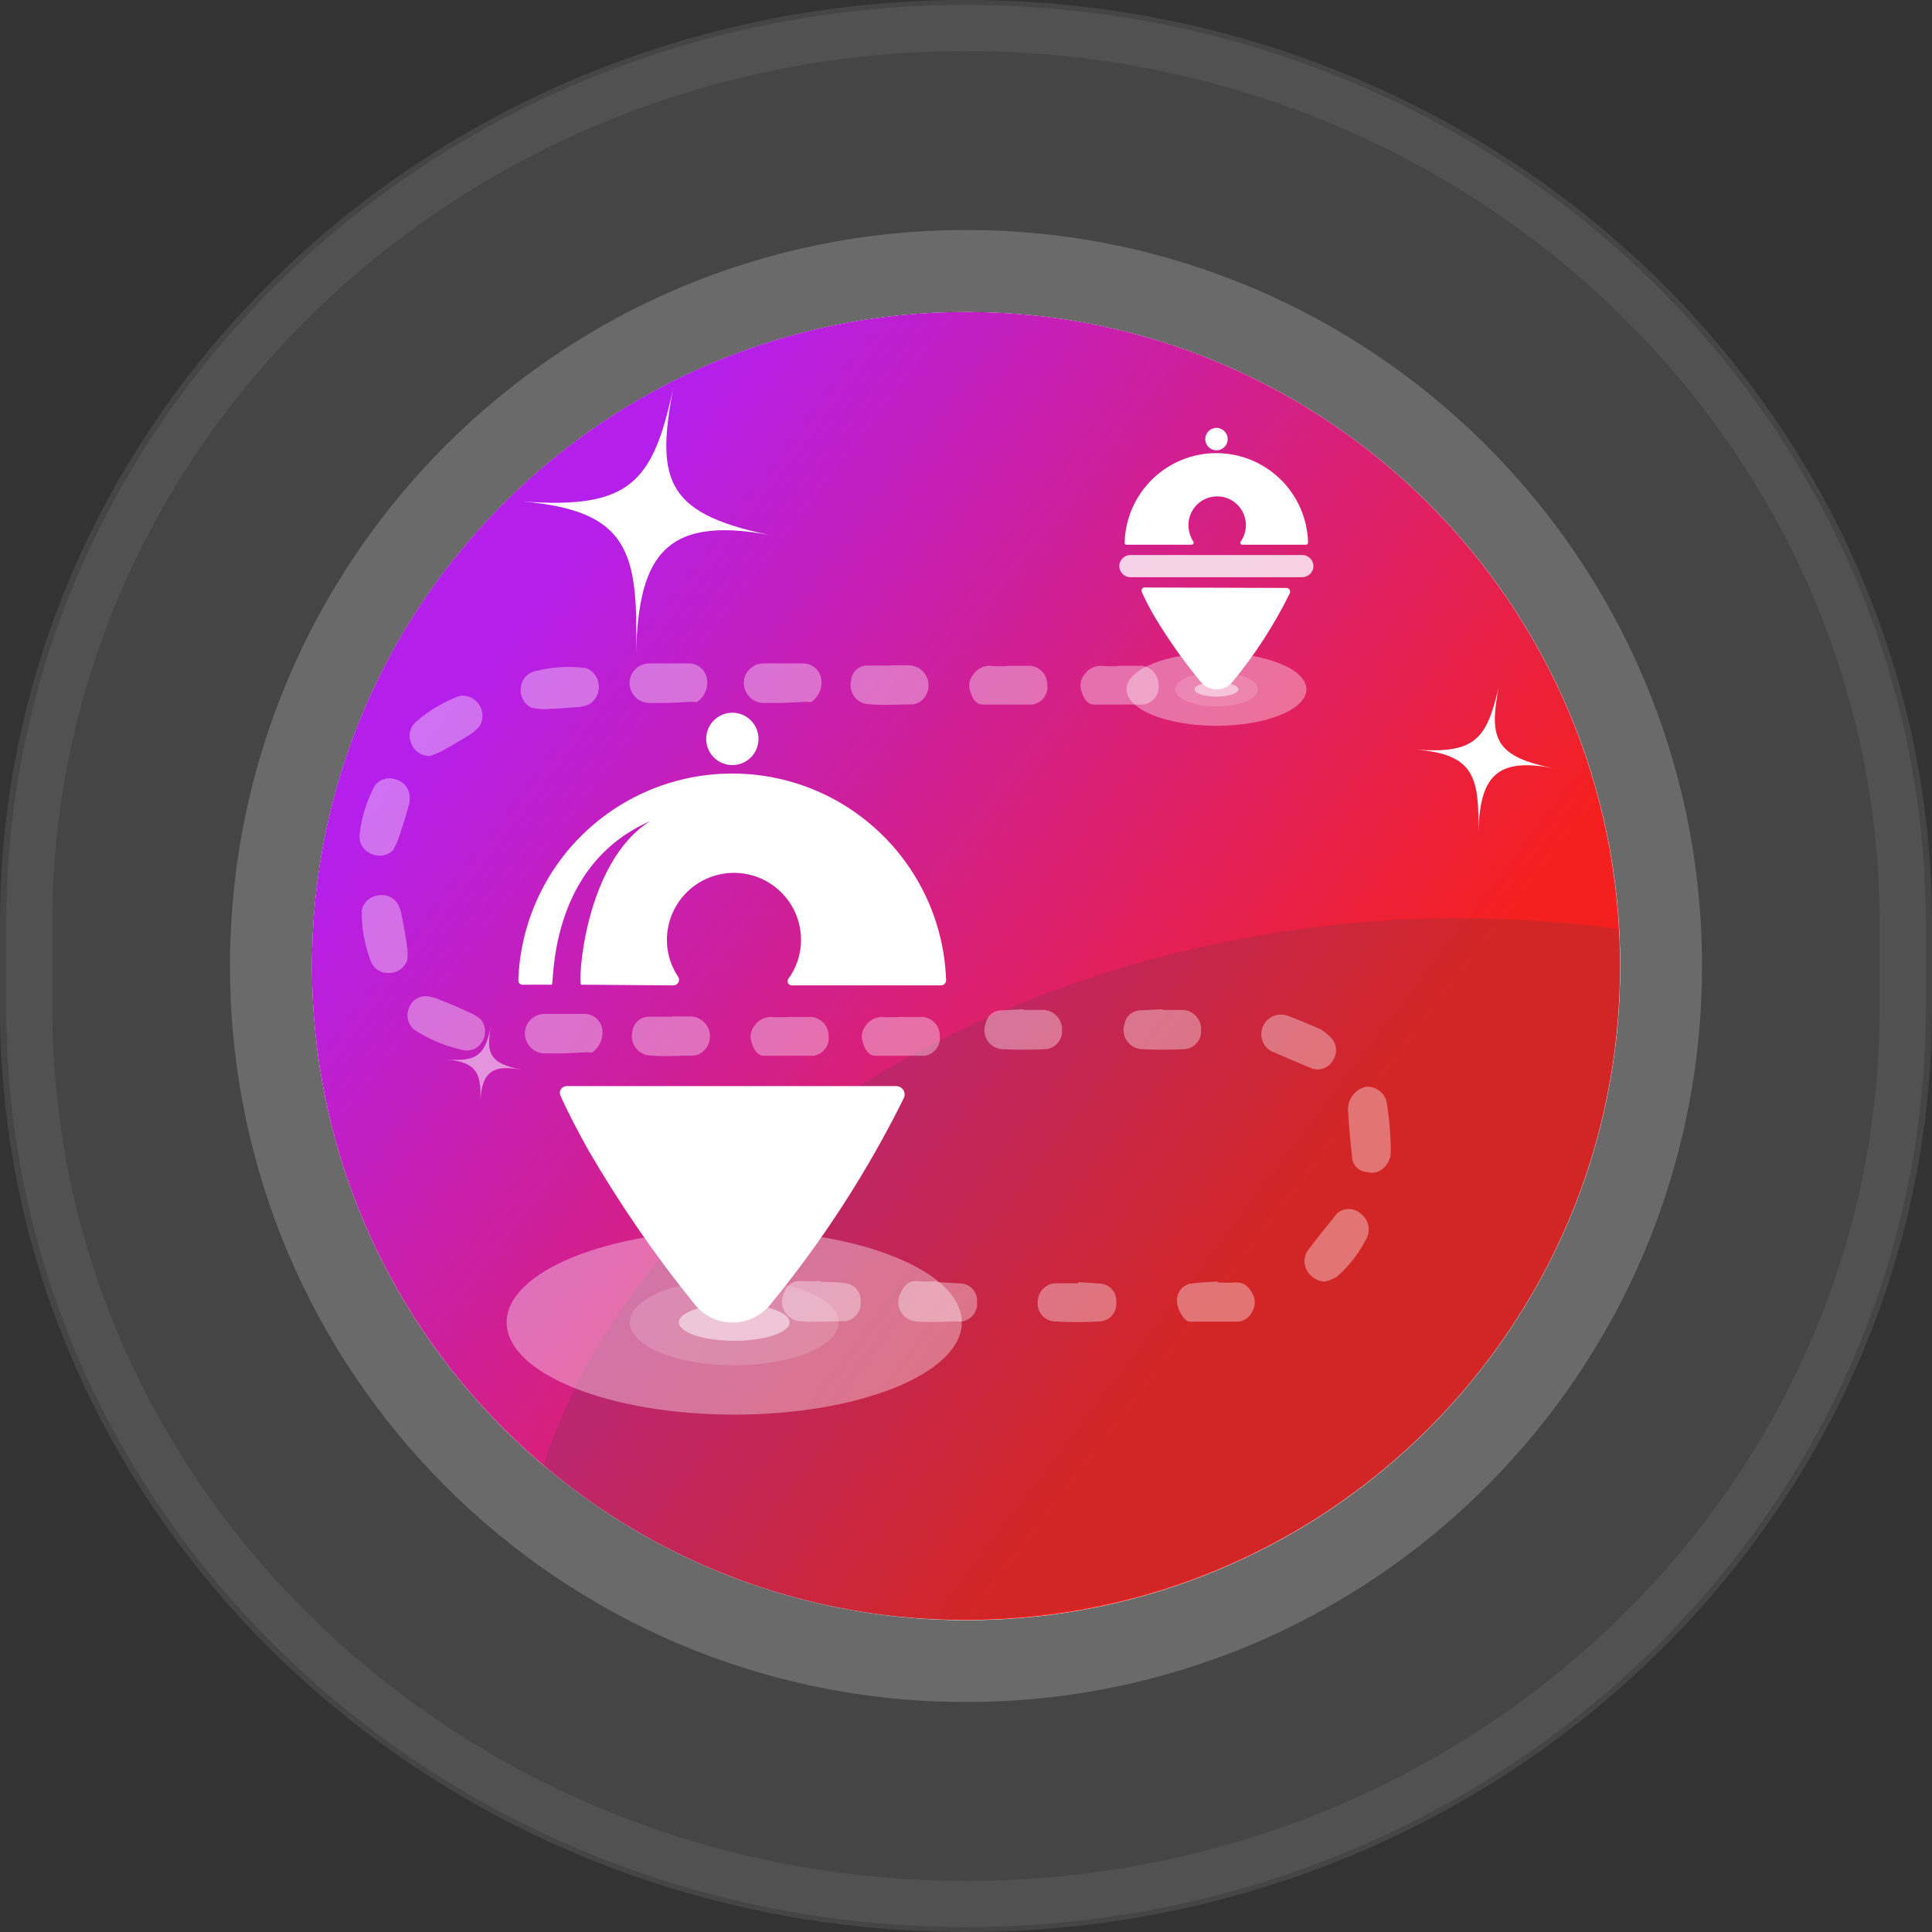
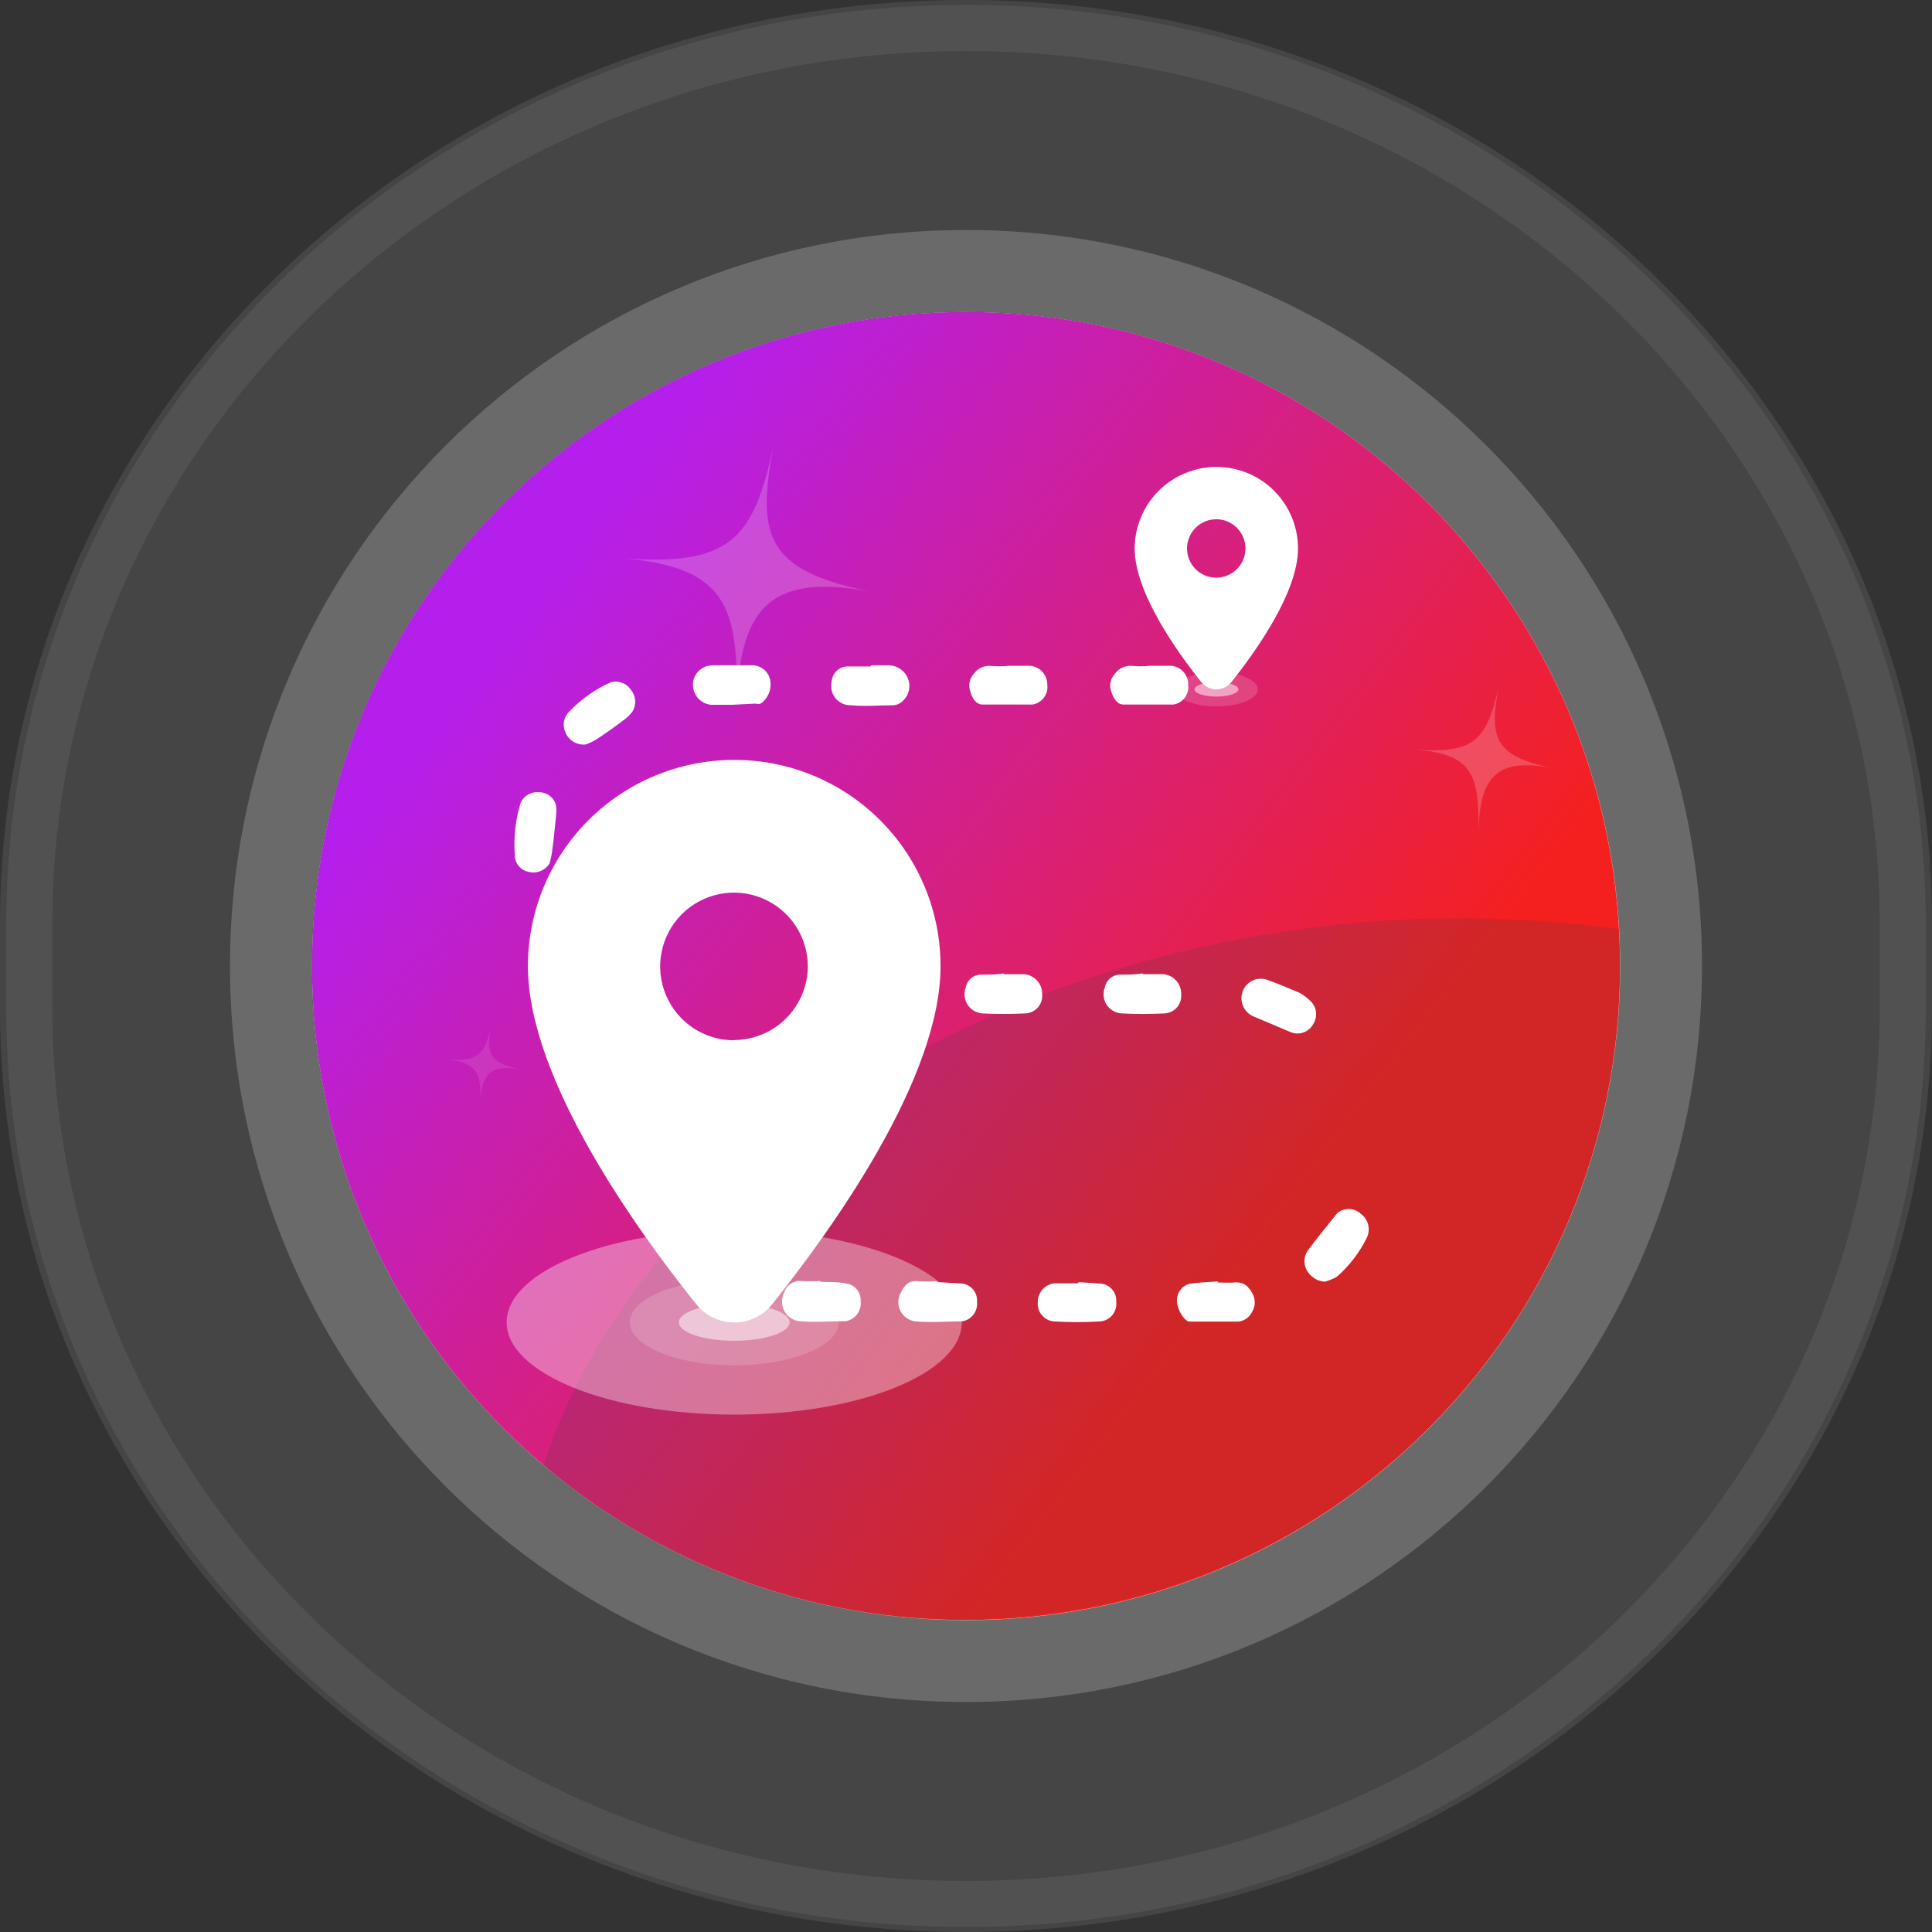
<svg xmlns="http://www.w3.org/2000/svg" width="84" height="84" viewBox="0 0 84 84" fill="none">
  <rect x="0" y="0" width="84" height="84" fill="#333333" stroke="none" />
  <g opacity="0.3">
    <path opacity="0.3" d="M84 40.174C84 17.986 65.196 0 42 0C18.804 0 0 17.986 0 40.174V43.826C0 66.013 18.804 84 42 84C65.196 84 84 66.013 84 43.826V40.174Z" fill="white" />
    <path opacity="0.3" d="M82.727 40.174C82.727 18.659 64.493 1.217 42 1.217C19.507 1.217 1.272 18.659 1.272 40.174V43.826C1.272 65.341 19.507 82.782 42 82.782C64.493 82.782 82.727 65.341 82.727 43.826V40.174Z" stroke="white" stroke-width="2" />
  </g>
  <g clip-path="url(#clip0_1_2385)">
    <path d="M70.445 42.005C70.445 26.299 57.712 13.566 42.005 13.566C26.299 13.566 13.566 26.299 13.566 42.005C13.566 57.712 26.299 70.445 42.005 70.445C57.712 70.445 70.445 57.712 70.445 42.005Z" fill="#D1D1D1" />
    <path d="M42 70.434C57.704 70.434 70.435 57.704 70.435 42C70.435 26.296 57.704 13.566 42 13.566C26.296 13.566 13.566 26.296 13.566 42C13.566 57.704 26.296 70.434 42 70.434Z" fill="url(#paint0_linear_1_2385)" />
    <path opacity="0.19" d="M23.531 64.024C27.158 52.209 40.446 42.376 57.248 40.303C61.612 39.765 66.027 39.796 70.383 40.395C70.814 47.624 68.455 54.743 63.792 60.285C59.129 65.826 52.518 69.368 45.322 70.18C41.462 70.678 37.542 70.389 33.797 69.331C30.052 68.273 26.56 66.468 23.531 64.024V64.024Z" fill="#414141" />
    <path d="M61.576 32.593C64.147 32.776 64.624 32.126 65.152 29.921C64.736 32.136 65 32.918 67.662 33.426C65.02 32.877 64.35 33.792 64.279 36.179C64.309 33.792 64.106 32.796 61.576 32.593Z" fill="white" fill-opacity="0.2" />
    <path opacity="0.52" d="M19.407 46.064C20.799 46.175 21.094 45.82 21.348 44.601C21.124 45.81 21.277 46.236 22.729 46.521C21.287 46.226 20.921 46.724 20.88 48.024C20.941 46.724 20.799 46.185 19.407 46.064Z" fill="white" fill-opacity="0.2" />
    <path d="M27.087 24.273C31.77 24.618 32.755 23.43 33.629 19.387C32.867 23.45 33.345 24.872 38.221 25.797C33.375 24.781 32.126 26.488 32.024 30.876C32.115 26.498 31.75 24.679 27.087 24.273Z" fill="white" fill-opacity="0.2" />
    <path opacity="0.36" d="M31.922 61.505C37.387 61.505 41.817 59.708 41.817 57.492C41.817 55.276 37.387 53.479 31.922 53.479C26.458 53.479 22.028 55.276 22.028 57.492C22.028 59.708 26.458 61.505 31.922 61.505Z" fill="white" />
    <path opacity="0.51" d="M31.923 58.295C33.252 58.295 34.33 57.936 34.33 57.492C34.33 57.049 33.252 56.69 31.923 56.69C30.593 56.69 29.515 57.049 29.515 57.492C29.515 57.936 30.593 58.295 31.923 58.295Z" fill="white" />
    <path opacity="0.16" d="M31.923 59.361C34.431 59.361 36.464 58.524 36.464 57.492C36.464 56.46 34.431 55.623 31.923 55.623C29.415 55.623 27.382 56.46 27.382 57.492C27.382 58.524 29.415 59.361 31.923 59.361Z" fill="white" />
    <path d="M31.923 33.039C29.544 33.039 27.262 33.984 25.58 35.667C23.898 37.349 22.953 39.63 22.953 42.01C22.953 46.896 27.666 53.458 30.267 56.699C30.465 56.949 30.716 57.15 31.003 57.289C31.29 57.428 31.604 57.499 31.923 57.499C32.241 57.499 32.556 57.428 32.842 57.289C33.129 57.15 33.381 56.949 33.579 56.699C36.169 53.458 40.893 46.896 40.893 42.01C40.894 40.832 40.663 39.666 40.214 38.578C39.764 37.489 39.104 36.5 38.272 35.667C37.44 34.834 36.452 34.173 35.364 33.722C34.276 33.271 33.11 33.039 31.933 33.039H31.923ZM31.923 45.23C31.287 45.232 30.666 45.045 30.137 44.694C29.607 44.342 29.194 43.842 28.95 43.255C28.705 42.669 28.64 42.023 28.763 41.4C28.886 40.776 29.191 40.203 29.639 39.753C30.088 39.303 30.66 38.997 31.282 38.872C31.905 38.747 32.551 38.81 33.139 39.053C33.726 39.296 34.228 39.707 34.581 40.235C34.934 40.763 35.123 41.384 35.123 42.02C35.117 42.867 34.779 43.678 34.18 44.276C33.581 44.876 32.77 45.214 31.923 45.22V45.23Z" fill="white" />
-     <path opacity="0.36" d="M52.89 31.556C55.05 31.556 56.801 30.847 56.801 29.971C56.801 29.096 55.05 28.387 52.89 28.387C50.73 28.387 48.979 29.096 48.979 29.971C48.979 30.847 50.73 31.556 52.89 31.556Z" fill="white" />
    <path opacity="0.51" d="M52.89 30.287C53.417 30.287 53.845 30.146 53.845 29.972C53.845 29.798 53.417 29.657 52.89 29.657C52.363 29.657 51.935 29.798 51.935 29.972C51.935 30.146 52.363 30.287 52.89 30.287Z" fill="white" />
    <path opacity="0.16" d="M52.891 30.713C53.884 30.713 54.689 30.381 54.689 29.972C54.689 29.562 53.884 29.23 52.891 29.23C51.898 29.23 51.093 29.562 51.093 29.972C51.093 30.381 51.898 30.713 52.891 30.713Z" fill="white" />
    <path d="M52.89 20.301C51.949 20.301 51.046 20.674 50.379 21.339C49.713 22.003 49.337 22.905 49.334 23.846C49.334 25.776 51.204 28.377 52.23 29.657C52.309 29.755 52.409 29.833 52.522 29.887C52.635 29.942 52.759 29.97 52.885 29.97C53.011 29.97 53.135 29.942 53.248 29.887C53.361 29.833 53.461 29.755 53.54 29.657C54.556 28.377 56.435 25.776 56.435 23.846C56.435 22.906 56.062 22.004 55.397 21.339C54.732 20.674 53.83 20.301 52.89 20.301ZM52.89 25.116C52.639 25.118 52.392 25.045 52.182 24.907C51.972 24.769 51.807 24.571 51.71 24.339C51.612 24.108 51.585 23.852 51.633 23.605C51.681 23.358 51.801 23.131 51.978 22.952C52.156 22.773 52.382 22.651 52.628 22.602C52.875 22.552 53.131 22.576 53.363 22.672C53.596 22.768 53.795 22.931 53.935 23.14C54.075 23.349 54.15 23.595 54.15 23.846C54.15 24.181 54.017 24.503 53.781 24.741C53.545 24.979 53.225 25.113 52.89 25.116V25.116Z" fill="white" />
    <path d="M57.604 55.725C57.439 55.716 57.279 55.665 57.141 55.576C57.002 55.487 56.888 55.363 56.811 55.217C56.734 55.072 56.702 54.908 56.72 54.744C56.738 54.581 56.806 54.427 56.913 54.303C57.299 53.775 57.715 53.287 58.132 52.759C58.272 52.634 58.452 52.565 58.64 52.565C58.827 52.565 59.008 52.634 59.148 52.759C59.314 52.874 59.433 53.045 59.483 53.241C59.533 53.437 59.512 53.644 59.422 53.825C59.104 54.468 58.662 55.041 58.122 55.512C57.958 55.602 57.784 55.674 57.604 55.725Z" fill="white" />
    <path d="M53.977 43.422C53.973 43.289 54.001 43.156 54.058 43.035C54.116 42.914 54.201 42.809 54.307 42.727C54.413 42.646 54.537 42.591 54.669 42.567C54.801 42.543 54.936 42.551 55.064 42.589C55.552 42.762 56.029 42.965 56.507 43.168C56.667 43.256 56.814 43.365 56.944 43.493C57.087 43.616 57.182 43.785 57.212 43.971C57.242 44.158 57.204 44.348 57.106 44.509C57.014 44.687 56.858 44.824 56.669 44.89C56.48 44.956 56.273 44.947 56.09 44.865L54.556 44.215C54.39 44.158 54.245 44.052 54.141 43.91C54.038 43.768 53.98 43.598 53.977 43.422Z" fill="white" />
-     <path d="M59.544 50.015C59.371 50.036 59.197 49.99 59.057 49.886C58.917 49.782 58.822 49.628 58.792 49.456C58.62 48.857 58.467 48.258 58.325 47.648C58.291 47.431 58.328 47.209 58.43 47.015C58.533 46.821 58.696 46.665 58.894 46.571C59.097 46.507 59.318 46.526 59.508 46.622C59.698 46.719 59.842 46.887 59.91 47.09C60.122 47.727 60.288 48.379 60.408 49.04C60.429 49.163 60.423 49.29 60.389 49.41C60.355 49.531 60.294 49.642 60.211 49.736C60.128 49.829 60.025 49.903 59.909 49.952C59.794 50 59.669 50.022 59.544 50.015V50.015Z" fill="white" />
    <path d="M25.462 32.369C25.28 32.388 25.097 32.348 24.939 32.255C24.782 32.161 24.659 32.02 24.588 31.851C24.516 31.701 24.492 31.532 24.521 31.368C24.551 31.204 24.631 31.053 24.751 30.937C25.268 30.397 25.886 29.962 26.569 29.657C26.73 29.617 26.899 29.628 27.054 29.688C27.209 29.747 27.341 29.854 27.433 29.992C27.54 30.122 27.604 30.281 27.616 30.448C27.629 30.616 27.59 30.783 27.504 30.927C27.403 31.068 27.279 31.192 27.138 31.293C26.742 31.597 26.335 31.882 25.919 32.156C25.773 32.241 25.62 32.312 25.462 32.369Z" fill="white" />
    <path d="M23.887 37.551C23.789 37.703 23.643 37.82 23.473 37.882C23.302 37.944 23.116 37.949 22.942 37.896C22.781 37.857 22.638 37.764 22.537 37.633C22.435 37.502 22.381 37.341 22.383 37.175C22.325 36.407 22.411 35.635 22.637 34.899C22.708 34.748 22.825 34.623 22.971 34.541C23.116 34.459 23.284 34.424 23.45 34.442C23.613 34.446 23.77 34.501 23.9 34.599C24.029 34.698 24.124 34.835 24.171 34.991C24.197 35.166 24.197 35.344 24.171 35.519C24.12 36.037 24.07 36.535 23.999 37.053C23.975 37.222 23.938 37.388 23.887 37.551V37.551Z" fill="white" />
    <path d="M43.788 28.947C44.123 28.947 44.458 28.947 44.804 28.947C45.006 28.969 45.192 29.066 45.327 29.218C45.462 29.37 45.536 29.566 45.535 29.77C45.561 29.97 45.508 30.173 45.386 30.334C45.265 30.495 45.085 30.603 44.885 30.633C44.174 30.633 43.453 30.633 42.731 30.633C42.426 30.633 42.274 30.359 42.193 30.074C42.144 29.947 42.13 29.809 42.153 29.675C42.177 29.541 42.236 29.416 42.325 29.312C42.414 29.183 42.537 29.082 42.681 29.019C42.824 28.956 42.983 28.935 43.138 28.957C43.357 28.972 43.578 28.972 43.798 28.957L43.788 28.947Z" fill="white" />
    <path d="M49.914 28.947C50.249 28.947 50.584 28.947 50.93 28.947C51.133 28.967 51.321 29.063 51.456 29.215C51.592 29.368 51.665 29.566 51.661 29.77C51.688 29.97 51.634 30.173 51.513 30.334C51.391 30.495 51.211 30.603 51.011 30.633C50.3 30.633 49.579 30.633 48.858 30.633C48.563 30.633 48.41 30.359 48.319 30.074C48.269 29.947 48.256 29.808 48.281 29.673C48.306 29.538 48.369 29.413 48.461 29.312C48.548 29.183 48.669 29.082 48.811 29.019C48.953 28.956 49.11 28.934 49.264 28.957C49.484 28.972 49.704 28.972 49.924 28.957L49.914 28.947Z" fill="white" />
    <path d="M46.907 55.745L47.811 55.806C47.912 55.809 48.011 55.832 48.103 55.874C48.195 55.916 48.277 55.977 48.345 56.052C48.412 56.127 48.464 56.215 48.496 56.311C48.528 56.407 48.541 56.508 48.532 56.609C48.543 56.71 48.534 56.812 48.505 56.909C48.477 57.007 48.429 57.097 48.364 57.176C48.3 57.254 48.221 57.319 48.131 57.367C48.041 57.414 47.943 57.443 47.841 57.452C47.165 57.494 46.486 57.494 45.81 57.452C45.61 57.431 45.427 57.334 45.298 57.18C45.169 57.027 45.105 56.829 45.119 56.629C45.115 56.426 45.186 56.228 45.319 56.074C45.453 55.92 45.638 55.821 45.84 55.796C46.185 55.796 46.531 55.796 46.856 55.796L46.907 55.745Z" fill="white" />
    <path d="M40.781 55.744L41.797 55.805C41.894 55.812 41.989 55.837 42.076 55.881C42.163 55.924 42.24 55.985 42.304 56.058C42.367 56.132 42.415 56.218 42.445 56.31C42.475 56.403 42.486 56.501 42.478 56.597C42.501 56.796 42.446 56.996 42.325 57.156C42.204 57.315 42.025 57.421 41.828 57.451C41.157 57.451 40.497 57.512 39.796 57.451C39.659 57.434 39.528 57.383 39.415 57.303C39.302 57.224 39.21 57.117 39.148 56.994C39.086 56.87 39.055 56.733 39.058 56.595C39.061 56.457 39.098 56.322 39.166 56.201C39.308 55.907 39.501 55.663 39.887 55.703C40.158 55.724 40.429 55.724 40.7 55.703L40.781 55.744Z" fill="white" />
    <path d="M35.722 55.735C36.078 55.735 36.434 55.735 36.738 55.796C36.836 55.803 36.93 55.828 37.017 55.872C37.104 55.915 37.182 55.976 37.245 56.05C37.309 56.123 37.357 56.209 37.386 56.302C37.416 56.394 37.427 56.492 37.419 56.589C37.44 56.787 37.384 56.986 37.263 57.144C37.142 57.303 36.966 57.41 36.769 57.442C36.098 57.442 35.438 57.503 34.737 57.442C34.6 57.423 34.469 57.371 34.356 57.29C34.243 57.209 34.152 57.102 34.09 56.978C34.028 56.854 33.997 56.717 34 56.578C34.003 56.44 34.04 56.304 34.107 56.182C34.153 56.031 34.25 55.899 34.382 55.811C34.513 55.722 34.671 55.681 34.829 55.695C35.099 55.71 35.371 55.71 35.641 55.695L35.722 55.735Z" fill="white" />
    <path d="M52.941 55.755C53.211 55.775 53.483 55.775 53.753 55.755C54.109 55.755 54.282 55.948 54.434 56.202C54.513 56.328 54.555 56.474 54.555 56.623C54.555 56.773 54.513 56.919 54.434 57.045C54.379 57.158 54.296 57.256 54.193 57.328C54.09 57.401 53.97 57.447 53.845 57.461C53.134 57.461 52.433 57.461 51.722 57.461C51.498 57.461 51.183 56.933 51.173 56.598C51.158 56.424 51.204 56.25 51.304 56.107C51.405 55.964 51.553 55.861 51.722 55.816C52.128 55.755 52.544 55.745 52.951 55.714L52.941 55.755Z" fill="white" />
    <path d="M49.711 42.356H50.574C50.793 42.374 50.997 42.476 51.143 42.641C51.288 42.805 51.365 43.02 51.356 43.239C51.365 43.345 51.351 43.45 51.317 43.55C51.282 43.649 51.227 43.741 51.156 43.818C51.084 43.895 50.997 43.957 50.901 43.999C50.804 44.041 50.7 44.063 50.594 44.062C49.992 44.093 49.388 44.093 48.786 44.062C48.654 44.058 48.524 44.022 48.408 43.958C48.292 43.893 48.194 43.802 48.12 43.692C48.047 43.582 48.001 43.455 47.986 43.324C47.971 43.192 47.987 43.059 48.034 42.935C48.061 42.786 48.136 42.651 48.248 42.549C48.361 42.448 48.503 42.387 48.654 42.376C49.01 42.376 49.355 42.376 49.67 42.325L49.711 42.356Z" fill="white" />
    <path d="M43.666 42.356H44.519C44.74 42.371 44.946 42.472 45.094 42.637C45.242 42.802 45.32 43.018 45.311 43.239C45.32 43.345 45.306 43.45 45.272 43.55C45.237 43.649 45.182 43.741 45.111 43.818C45.039 43.895 44.952 43.957 44.856 43.999C44.759 44.041 44.655 44.063 44.549 44.062C43.944 44.093 43.337 44.093 42.731 44.062C42.599 44.056 42.471 44.02 42.356 43.954C42.242 43.889 42.145 43.798 42.072 43.688C42 43.578 41.955 43.452 41.94 43.321C41.926 43.19 41.943 43.058 41.989 42.935C42.014 42.785 42.089 42.649 42.202 42.547C42.314 42.446 42.458 42.386 42.609 42.376C42.954 42.376 43.31 42.376 43.625 42.325L43.666 42.356Z" fill="white" />
    <path d="M37.886 28.926H38.669C38.841 28.935 39.008 28.992 39.15 29.09C39.292 29.189 39.403 29.326 39.471 29.485C39.542 29.658 39.557 29.85 39.513 30.032C39.469 30.214 39.369 30.378 39.227 30.5C39.124 30.596 38.992 30.653 38.851 30.663C38.232 30.663 37.622 30.724 37.002 30.663C36.875 30.668 36.748 30.643 36.632 30.591C36.515 30.539 36.412 30.461 36.331 30.363C36.249 30.265 36.192 30.149 36.162 30.025C36.132 29.901 36.131 29.772 36.159 29.647C36.167 29.472 36.24 29.305 36.364 29.181C36.488 29.057 36.654 28.984 36.83 28.977C37.175 28.977 37.531 28.977 37.846 28.977L37.886 28.926Z" fill="white" />
    <path d="M31.821 30.643H30.917C30.788 30.631 30.663 30.59 30.551 30.523C30.44 30.457 30.345 30.366 30.273 30.258C30.201 30.15 30.154 30.027 30.135 29.899C30.117 29.77 30.127 29.64 30.165 29.515C30.223 29.343 30.333 29.193 30.481 29.088C30.629 28.982 30.806 28.925 30.988 28.926C31.547 28.926 32.116 28.926 32.684 28.926C32.874 28.921 33.059 28.983 33.206 29.103C33.353 29.222 33.453 29.39 33.487 29.576C33.522 29.768 33.502 29.965 33.428 30.145C33.354 30.326 33.23 30.481 33.071 30.592C33.001 30.612 32.927 30.612 32.857 30.592L31.821 30.643Z" fill="white" />
  </g>
  <g clip-path="url(#clip1_1_2385)">
    <path d="M70.445 42.005C70.445 26.299 57.712 13.566 42.005 13.566C26.299 13.566 13.566 26.299 13.566 42.005C13.566 57.712 26.299 70.445 42.005 70.445C57.712 70.445 70.445 57.712 70.445 42.005Z" fill="#D1D1D1" />
    <path d="M42 70.434C57.704 70.434 70.435 57.704 70.435 42C70.435 26.296 57.704 13.566 42 13.566C26.296 13.566 13.566 26.296 13.566 42C13.566 57.704 26.296 70.434 42 70.434Z" fill="url(#paint1_linear_1_2385)" />
-     <path opacity="0.19" d="M23.531 64.024C27.158 52.209 40.446 42.376 57.248 40.303C61.612 39.765 66.027 39.796 70.383 40.395C70.814 47.624 68.455 54.743 63.792 60.285C59.129 65.826 52.518 69.368 45.322 70.18C41.462 70.678 37.542 70.389 33.797 69.331C30.052 68.273 26.56 66.468 23.531 64.024V64.024Z" fill="#414141" />
-     <path d="M61.576 32.593C64.147 32.776 64.624 32.126 65.152 29.921C64.736 32.136 65 32.918 67.662 33.426C65.02 32.877 64.35 33.792 64.279 36.179C64.309 33.792 64.106 32.796 61.576 32.593Z" fill="white" />
+     <path opacity="0.19" d="M23.531 64.024C27.158 52.209 40.446 42.376 57.248 40.303C61.612 39.765 66.027 39.796 70.383 40.395C59.129 65.826 52.518 69.368 45.322 70.18C41.462 70.678 37.542 70.389 33.797 69.331C30.052 68.273 26.56 66.468 23.531 64.024V64.024Z" fill="#414141" />
    <path opacity="0.52" d="M19.407 46.064C20.799 46.175 21.094 45.82 21.348 44.601C21.124 45.81 21.277 46.236 22.729 46.521C21.287 46.226 20.921 46.724 20.88 48.024C20.941 46.724 20.799 46.185 19.407 46.064Z" fill="white" />
    <path d="M22.729 21.804C27.402 22.15 28.388 20.961 29.261 16.918C28.499 20.981 28.977 22.414 33.853 23.338C29.017 22.322 27.758 24.019 27.656 28.418C27.748 24.029 27.382 22.21 22.729 21.804Z" fill="white" />
-     <path opacity="0.36" d="M31.922 61.505C37.387 61.505 41.817 59.708 41.817 57.492C41.817 55.276 37.387 53.479 31.922 53.479C26.458 53.479 22.028 55.276 22.028 57.492C22.028 59.708 26.458 61.505 31.922 61.505Z" fill="white" />
    <path opacity="0.51" d="M31.923 58.295C33.252 58.295 34.33 57.936 34.33 57.492C34.33 57.049 33.252 56.69 31.923 56.69C30.593 56.69 29.515 57.049 29.515 57.492C29.515 57.936 30.593 58.295 31.923 58.295Z" fill="white" />
    <path opacity="0.16" d="M31.923 59.361C34.431 59.361 36.464 58.524 36.464 57.492C36.464 56.46 34.431 55.623 31.923 55.623C29.415 55.623 27.382 56.46 27.382 57.492C27.382 58.524 29.415 59.361 31.923 59.361Z" fill="white" />
    <path opacity="0.36" d="M52.89 31.556C55.05 31.556 56.801 30.847 56.801 29.971C56.801 29.096 55.05 28.387 52.89 28.387C50.73 28.387 48.979 29.096 48.979 29.971C48.979 30.847 50.73 31.556 52.89 31.556Z" fill="white" />
    <path opacity="0.51" d="M52.89 30.287C53.417 30.287 53.845 30.146 53.845 29.972C53.845 29.798 53.417 29.657 52.89 29.657C52.363 29.657 51.935 29.798 51.935 29.972C51.935 30.146 52.363 30.287 52.89 30.287Z" fill="white" />
    <path opacity="0.16" d="M52.891 30.713C53.884 30.713 54.689 30.381 54.689 29.972C54.689 29.562 53.884 29.23 52.891 29.23C51.898 29.23 51.093 29.562 51.093 29.972C51.093 30.381 51.898 30.713 52.891 30.713Z" fill="white" />
    <g opacity="0.6">
      <path opacity="0.6" d="M57.604 55.725C57.439 55.716 57.279 55.665 57.141 55.576C57.002 55.487 56.888 55.363 56.811 55.217C56.734 55.072 56.702 54.908 56.72 54.744C56.738 54.581 56.806 54.427 56.913 54.303C57.299 53.775 57.715 53.287 58.132 52.759C58.272 52.634 58.452 52.565 58.64 52.565C58.827 52.565 59.008 52.634 59.148 52.759C59.314 52.874 59.433 53.045 59.483 53.241C59.533 53.437 59.512 53.644 59.422 53.825C59.104 54.468 58.662 55.041 58.122 55.512C57.958 55.602 57.784 55.674 57.604 55.725Z" fill="white" />
      <path opacity="0.6" d="M54.841 44.987C54.837 44.853 54.865 44.72 54.922 44.599C54.98 44.478 55.065 44.372 55.171 44.29C55.276 44.208 55.4 44.152 55.532 44.127C55.663 44.101 55.799 44.107 55.928 44.144C56.415 44.316 56.893 44.52 57.37 44.733C57.535 44.813 57.683 44.924 57.807 45.058C57.952 45.179 58.049 45.349 58.079 45.535C58.109 45.722 58.07 45.914 57.969 46.074C57.88 46.254 57.723 46.391 57.533 46.456C57.342 46.52 57.134 46.507 56.954 46.419C56.435 46.206 55.938 45.993 55.43 45.769C55.262 45.718 55.114 45.614 55.008 45.474C54.902 45.333 54.844 45.163 54.841 44.987V44.987Z" fill="white" />
      <path opacity="0.6" d="M59.463 50.961C59.371 50.959 59.281 50.94 59.197 50.903C59.113 50.867 59.037 50.814 58.974 50.748C58.91 50.681 58.861 50.603 58.828 50.518C58.795 50.432 58.779 50.341 58.782 50.249C58.701 49.589 58.65 48.929 58.609 48.269C58.602 48.038 58.673 47.812 58.812 47.627C58.95 47.442 59.148 47.31 59.371 47.253C59.587 47.229 59.804 47.29 59.976 47.423C60.148 47.555 60.263 47.749 60.296 47.964C60.409 48.669 60.467 49.383 60.468 50.097C60.468 50.615 59.971 51.123 59.463 50.961Z" fill="white" />
      <path opacity="0.6" d="M23.115 30.776C22.951 30.697 22.817 30.567 22.733 30.406C22.648 30.245 22.618 30.061 22.647 29.882C22.663 29.714 22.731 29.556 22.843 29.43C22.954 29.304 23.103 29.217 23.267 29.181C23.993 28.995 24.748 28.95 25.492 29.049C25.643 29.111 25.775 29.214 25.871 29.346C25.968 29.479 26.026 29.635 26.038 29.798C26.051 29.962 26.018 30.125 25.943 30.271C25.868 30.417 25.754 30.539 25.614 30.623C25.453 30.694 25.281 30.735 25.106 30.745C24.605 30.786 24.107 30.816 23.612 30.837C23.445 30.828 23.279 30.807 23.115 30.776V30.776Z" fill="white" />
      <path opacity="0.6" d="M17.71 41.736C17.651 41.908 17.538 42.057 17.388 42.159C17.238 42.262 17.059 42.313 16.877 42.305C16.709 42.309 16.544 42.259 16.407 42.162C16.27 42.065 16.167 41.927 16.115 41.767C15.846 41.067 15.715 40.322 15.729 39.573C15.764 39.41 15.848 39.261 15.97 39.147C16.091 39.032 16.245 38.958 16.41 38.933C16.573 38.896 16.744 38.909 16.9 38.97C17.056 39.032 17.189 39.139 17.283 39.278C17.368 39.43 17.426 39.594 17.456 39.766C17.558 40.253 17.649 40.782 17.71 41.239C17.726 41.404 17.726 41.571 17.71 41.736Z" fill="white" />
      <path opacity="0.6" d="M17.09 36.971C16.956 37.096 16.785 37.175 16.602 37.197C16.42 37.218 16.235 37.182 16.075 37.093C15.924 37.018 15.8 36.897 15.721 36.748C15.643 36.598 15.614 36.427 15.638 36.26C15.721 35.516 15.949 34.795 16.308 34.137C16.411 34.008 16.551 33.914 16.71 33.869C16.868 33.823 17.037 33.828 17.192 33.883C17.353 33.922 17.498 34.01 17.609 34.133C17.719 34.256 17.79 34.41 17.812 34.574C17.827 34.749 17.806 34.925 17.751 35.092C17.619 35.569 17.466 36.047 17.304 36.524C17.243 36.678 17.172 36.828 17.09 36.971V36.971Z" fill="white" />
      <path opacity="0.6" d="M18.685 32.868C18.503 32.871 18.325 32.815 18.177 32.709C18.029 32.603 17.919 32.452 17.862 32.279C17.801 32.123 17.79 31.951 17.832 31.789C17.874 31.627 17.966 31.482 18.096 31.375C18.659 30.881 19.311 30.498 20.016 30.247C20.18 30.231 20.344 30.261 20.491 30.334C20.639 30.407 20.762 30.52 20.848 30.66C20.934 30.8 20.979 30.961 20.977 31.125C20.976 31.29 20.928 31.45 20.839 31.588C20.724 31.722 20.591 31.838 20.443 31.934C20.016 32.198 19.589 32.452 19.153 32.685C19.002 32.759 18.846 32.82 18.685 32.868Z" fill="white" />
      <path opacity="0.6" d="M20.88 44.297C21.003 44.434 21.076 44.609 21.089 44.793C21.102 44.976 21.053 45.159 20.951 45.313C20.865 45.454 20.735 45.562 20.581 45.623C20.427 45.684 20.257 45.692 20.098 45.648C19.345 45.48 18.629 45.177 17.985 44.754C17.862 44.642 17.776 44.496 17.738 44.335C17.7 44.173 17.712 44.004 17.772 43.85C17.822 43.693 17.92 43.556 18.054 43.459C18.187 43.362 18.348 43.31 18.513 43.311C18.692 43.322 18.867 43.363 19.031 43.433C19.509 43.616 19.976 43.819 20.443 44.033C20.598 44.104 20.745 44.193 20.88 44.297V44.297Z" fill="white" />
      <path opacity="0.6" d="M43.788 28.947C44.123 28.947 44.458 28.947 44.804 28.947C45.006 28.969 45.192 29.066 45.327 29.218C45.462 29.37 45.536 29.566 45.535 29.77C45.561 29.97 45.508 30.173 45.386 30.334C45.265 30.495 45.085 30.603 44.885 30.633C44.174 30.633 43.453 30.633 42.731 30.633C42.426 30.633 42.274 30.359 42.193 30.074C42.144 29.947 42.13 29.809 42.153 29.675C42.177 29.541 42.236 29.416 42.325 29.312C42.414 29.183 42.537 29.082 42.681 29.019C42.824 28.956 42.983 28.935 43.138 28.957C43.357 28.972 43.578 28.972 43.798 28.957L43.788 28.947Z" fill="white" />
      <path opacity="0.6" d="M48.623 28.947C48.959 28.947 49.294 28.947 49.639 28.947C49.841 28.969 50.028 29.066 50.163 29.218C50.298 29.37 50.372 29.566 50.371 29.77C50.397 29.97 50.343 30.173 50.222 30.334C50.1 30.495 49.92 30.603 49.721 30.633C49.01 30.633 48.288 30.633 47.567 30.633C47.272 30.633 47.11 30.359 47.029 30.074C46.979 29.947 46.966 29.809 46.989 29.675C47.012 29.541 47.072 29.416 47.161 29.312C47.25 29.183 47.373 29.082 47.516 29.019C47.66 28.956 47.818 28.935 47.973 28.957C48.193 28.972 48.414 28.972 48.634 28.957L48.623 28.947Z" fill="white" />
      <path opacity="0.6" d="M46.906 55.745L47.81 55.806C47.911 55.809 48.01 55.832 48.102 55.874C48.194 55.916 48.276 55.977 48.344 56.052C48.411 56.127 48.463 56.215 48.495 56.311C48.527 56.407 48.539 56.508 48.531 56.609C48.542 56.71 48.533 56.812 48.504 56.909C48.475 57.007 48.428 57.097 48.363 57.176C48.299 57.254 48.219 57.319 48.13 57.367C48.04 57.414 47.941 57.443 47.84 57.452C47.164 57.494 46.485 57.494 45.809 57.452C45.609 57.431 45.425 57.334 45.297 57.18C45.168 57.027 45.103 56.829 45.118 56.629C45.114 56.426 45.185 56.228 45.318 56.074C45.452 55.92 45.637 55.821 45.839 55.796C46.184 55.796 46.53 55.796 46.855 55.796L46.906 55.745Z" fill="white" />
      <path opacity="0.6" d="M40.781 55.745L41.797 55.806C41.894 55.813 41.989 55.838 42.076 55.882C42.163 55.925 42.24 55.986 42.304 56.059C42.367 56.133 42.415 56.219 42.445 56.312C42.475 56.404 42.486 56.502 42.478 56.599C42.501 56.797 42.446 56.998 42.325 57.157C42.204 57.316 42.025 57.422 41.828 57.452C41.157 57.452 40.497 57.513 39.796 57.452C39.659 57.435 39.528 57.384 39.415 57.304C39.302 57.225 39.21 57.118 39.148 56.995C39.086 56.871 39.055 56.735 39.058 56.596C39.061 56.458 39.098 56.323 39.166 56.202C39.308 55.908 39.501 55.664 39.887 55.705C40.158 55.725 40.429 55.725 40.7 55.705L40.781 55.745Z" fill="white" />
      <path opacity="0.6" d="M35.721 55.735C36.077 55.735 36.432 55.735 36.737 55.796C36.834 55.803 36.929 55.828 37.016 55.872C37.103 55.915 37.181 55.976 37.244 56.05C37.307 56.123 37.355 56.209 37.385 56.302C37.415 56.394 37.426 56.492 37.418 56.589C37.439 56.787 37.383 56.986 37.262 57.144C37.141 57.303 36.965 57.41 36.768 57.442C36.097 57.442 35.437 57.503 34.736 57.442C34.599 57.423 34.468 57.371 34.355 57.29C34.242 57.209 34.151 57.102 34.089 56.978C34.027 56.854 33.996 56.717 33.999 56.578C34.002 56.44 34.039 56.304 34.106 56.182C34.152 56.031 34.249 55.899 34.38 55.811C34.512 55.722 34.669 55.681 34.827 55.695C35.098 55.71 35.369 55.71 35.64 55.695L35.721 55.735Z" fill="white" />
      <path opacity="0.6" d="M52.941 55.756C53.211 55.776 53.483 55.776 53.753 55.756C54.109 55.756 54.282 55.949 54.434 56.203C54.513 56.329 54.555 56.475 54.555 56.624C54.555 56.774 54.513 56.92 54.434 57.046C54.379 57.159 54.296 57.257 54.193 57.33C54.09 57.402 53.97 57.448 53.845 57.463C53.134 57.463 52.433 57.463 51.722 57.463C51.498 57.463 51.183 56.934 51.173 56.599C51.158 56.425 51.204 56.251 51.305 56.108C51.405 55.965 51.553 55.862 51.722 55.817C52.128 55.756 52.544 55.746 52.951 55.715L52.941 55.756Z" fill="white" />
      <path opacity="0.6" d="M50.574 43.91C50.858 43.91 51.153 43.91 51.437 43.91C51.656 43.923 51.862 44.022 52.008 44.186C52.155 44.35 52.23 44.564 52.219 44.784C52.228 44.889 52.215 44.994 52.181 45.093C52.147 45.193 52.093 45.284 52.023 45.362C51.953 45.44 51.867 45.503 51.772 45.547C51.676 45.59 51.573 45.614 51.468 45.617C50.862 45.647 50.255 45.647 49.649 45.617C49.518 45.612 49.39 45.576 49.275 45.512C49.16 45.448 49.062 45.358 48.989 45.249C48.916 45.14 48.869 45.016 48.853 44.885C48.837 44.755 48.853 44.623 48.898 44.499C48.925 44.35 49.001 44.214 49.112 44.112C49.224 44.009 49.366 43.946 49.517 43.93L50.533 43.88L50.574 43.91Z" fill="white" />
      <path opacity="0.6" d="M44.529 43.91C44.814 43.91 45.098 43.91 45.383 43.91C45.603 43.923 45.809 44.022 45.957 44.185C46.105 44.349 46.184 44.563 46.175 44.784C46.184 44.889 46.17 44.995 46.136 45.096C46.101 45.196 46.047 45.288 45.975 45.366C45.904 45.444 45.817 45.507 45.72 45.55C45.624 45.593 45.519 45.616 45.413 45.617C44.808 45.647 44.201 45.647 43.595 45.617C43.464 45.613 43.335 45.577 43.221 45.513C43.106 45.449 43.008 45.359 42.936 45.249C42.863 45.14 42.818 45.015 42.803 44.884C42.789 44.754 42.806 44.622 42.853 44.499C42.881 44.35 42.957 44.214 43.068 44.112C43.18 44.009 43.322 43.946 43.473 43.93L44.489 43.88L44.529 43.91Z" fill="white" />
      <path opacity="0.6" d="M38.729 28.926H39.511C39.688 28.929 39.86 28.985 40.004 29.088C40.149 29.19 40.258 29.334 40.319 29.5C40.379 29.667 40.388 29.848 40.344 30.019C40.299 30.19 40.204 30.344 40.07 30.46C39.965 30.553 39.834 30.61 39.694 30.622C39.074 30.622 38.465 30.683 37.845 30.622C37.718 30.627 37.591 30.602 37.474 30.55C37.358 30.498 37.255 30.42 37.173 30.322C37.092 30.224 37.034 30.108 37.005 29.984C36.975 29.86 36.974 29.731 37.002 29.607C37.009 29.431 37.082 29.265 37.207 29.141C37.331 29.017 37.497 28.944 37.672 28.936C38.018 28.936 38.373 28.936 38.688 28.936L38.729 28.926Z" fill="white" />
      <path opacity="0.6" d="M34.025 30.562H33.131C33.002 30.55 32.877 30.509 32.766 30.442C32.654 30.376 32.559 30.285 32.487 30.177C32.415 30.069 32.368 29.946 32.349 29.818C32.331 29.689 32.341 29.558 32.379 29.434C32.437 29.262 32.547 29.113 32.695 29.007C32.843 28.901 33.02 28.844 33.202 28.845C33.761 28.845 34.33 28.845 34.899 28.845C35.088 28.84 35.273 28.902 35.42 29.022C35.568 29.141 35.667 29.309 35.701 29.495C35.736 29.687 35.716 29.884 35.642 30.064C35.568 30.245 35.444 30.4 35.285 30.511C35.215 30.531 35.141 30.531 35.071 30.511L34.025 30.562Z" fill="white" />
      <path opacity="0.6" d="M34.279 44.215C34.614 44.215 34.949 44.215 35.295 44.215C35.497 44.238 35.683 44.334 35.818 44.486C35.953 44.638 36.027 44.835 36.026 45.038C36.052 45.239 35.999 45.441 35.877 45.603C35.756 45.764 35.576 45.871 35.376 45.902C34.665 45.902 33.944 45.902 33.222 45.902C32.918 45.902 32.765 45.617 32.684 45.333C32.635 45.207 32.621 45.071 32.644 44.938C32.667 44.806 32.727 44.682 32.816 44.581C32.905 44.452 33.028 44.35 33.172 44.288C33.315 44.225 33.474 44.203 33.629 44.225C33.842 44.225 34.066 44.225 34.289 44.225L34.279 44.215Z" fill="white" />
      <path opacity="0.6" d="M39.114 44.215C39.45 44.215 39.785 44.215 40.13 44.215C40.332 44.238 40.519 44.334 40.654 44.486C40.789 44.638 40.863 44.835 40.862 45.038C40.888 45.239 40.835 45.441 40.713 45.603C40.592 45.764 40.411 45.871 40.212 45.902C39.501 45.902 38.779 45.902 38.058 45.902C37.753 45.902 37.601 45.617 37.52 45.333C37.47 45.207 37.456 45.071 37.48 44.938C37.503 44.806 37.563 44.682 37.652 44.581C37.741 44.452 37.864 44.35 38.007 44.288C38.151 44.225 38.309 44.203 38.464 44.225C38.678 44.225 38.901 44.225 39.125 44.225L39.114 44.215Z" fill="white" />
      <path opacity="0.6" d="M29.22 44.194H30.002C30.181 44.194 30.355 44.248 30.502 44.351C30.648 44.453 30.759 44.599 30.819 44.767C30.88 44.935 30.886 45.118 30.838 45.291C30.79 45.463 30.689 45.616 30.55 45.728C30.448 45.819 30.32 45.876 30.185 45.891C29.565 45.891 28.956 45.952 28.336 45.891C28.208 45.896 28.081 45.871 27.965 45.819C27.849 45.767 27.746 45.689 27.664 45.59C27.583 45.492 27.525 45.377 27.495 45.253C27.465 45.129 27.465 44.999 27.493 44.875C27.505 44.701 27.579 44.537 27.702 44.414C27.826 44.291 27.989 44.217 28.163 44.205C28.509 44.205 28.864 44.205 29.179 44.205L29.22 44.194Z" fill="white" />
      <path opacity="0.6" d="M24.517 45.8H23.612C23.483 45.787 23.358 45.746 23.247 45.68C23.136 45.613 23.041 45.523 22.968 45.415C22.896 45.307 22.849 45.184 22.831 45.055C22.812 44.927 22.822 44.796 22.861 44.672C22.918 44.5 23.029 44.35 23.177 44.244C23.325 44.138 23.502 44.082 23.684 44.083C24.242 44.083 24.811 44.083 25.38 44.083C25.57 44.075 25.756 44.137 25.904 44.257C26.052 44.376 26.151 44.546 26.183 44.733C26.212 44.924 26.189 45.12 26.115 45.299C26.042 45.477 25.921 45.633 25.766 45.749C25.696 45.769 25.622 45.769 25.553 45.749L24.517 45.8Z" fill="white" />
      <path opacity="0.6" d="M29.067 30.562H28.163C28.034 30.55 27.909 30.509 27.798 30.442C27.687 30.376 27.591 30.285 27.52 30.177C27.448 30.069 27.4 29.946 27.382 29.818C27.363 29.689 27.373 29.558 27.412 29.434C27.469 29.262 27.58 29.113 27.728 29.007C27.875 28.901 28.053 28.844 28.235 28.845C28.793 28.845 29.362 28.845 29.931 28.845C30.12 28.84 30.305 28.902 30.453 29.022C30.6 29.141 30.7 29.309 30.734 29.495C30.769 29.687 30.748 29.884 30.674 30.064C30.601 30.245 30.477 30.4 30.317 30.511C30.247 30.531 30.173 30.531 30.104 30.511L29.067 30.562Z" fill="white" />
    </g>
    <path d="M29.281 42.843C29.325 42.843 29.368 42.831 29.405 42.808C29.442 42.786 29.473 42.754 29.494 42.715C29.515 42.677 29.525 42.634 29.523 42.59C29.521 42.547 29.508 42.504 29.484 42.467C29.061 41.839 28.904 41.068 29.048 40.324C29.183 39.611 29.579 38.973 30.158 38.537C30.738 38.1 31.46 37.895 32.183 37.963C32.906 38.03 33.577 38.365 34.066 38.901C34.556 39.437 34.827 40.136 34.828 40.862C34.829 41.476 34.634 42.075 34.269 42.569C34.253 42.596 34.245 42.627 34.245 42.659C34.244 42.691 34.252 42.722 34.268 42.749C34.283 42.777 34.305 42.8 34.332 42.817C34.359 42.833 34.39 42.842 34.422 42.843H40.923C40.979 42.841 41.032 42.818 41.071 42.778C41.111 42.739 41.134 42.686 41.136 42.63C41.057 40.217 40.042 37.929 38.306 36.25C36.571 34.571 34.251 33.632 31.836 33.632C29.422 33.632 27.101 34.571 25.366 36.25C23.63 37.929 22.616 40.217 22.536 42.63C22.536 42.677 22.554 42.722 22.586 42.756C22.618 42.79 22.662 42.81 22.709 42.813H23.989C24.11 42.813 23.796 37.662 28.265 35.702C25.38 37.52 25.116 42.813 25.269 42.813L29.281 42.843Z" fill="white" />
    <path d="M31.841 33.264C32.47 33.264 32.979 32.755 32.979 32.126C32.979 31.498 32.47 30.988 31.841 30.988C31.213 30.988 30.704 31.498 30.704 32.126C30.704 32.755 31.213 33.264 31.841 33.264Z" fill="white" />
    <path d="M38.963 47.222C39.024 47.222 39.085 47.237 39.139 47.266C39.193 47.295 39.239 47.338 39.273 47.389C39.306 47.441 39.326 47.5 39.33 47.562C39.335 47.623 39.324 47.684 39.298 47.74C37.714 50.937 35.771 53.943 33.508 56.7C33.31 56.95 33.058 57.152 32.771 57.29C32.484 57.429 32.17 57.501 31.852 57.501C31.533 57.501 31.219 57.429 30.932 57.29C30.645 57.152 30.393 56.95 30.196 56.7C28.479 54.582 26.931 52.334 25.563 49.975C25.137 49.203 24.72 48.421 24.365 47.629C24.346 47.584 24.339 47.535 24.344 47.487C24.349 47.438 24.366 47.392 24.393 47.352C24.42 47.312 24.457 47.279 24.5 47.256C24.543 47.234 24.59 47.222 24.639 47.222H38.963Z" fill="white" />
    <path opacity="0.8" d="M49.152 24.131H56.619C56.746 24.131 56.869 24.181 56.96 24.27C57.051 24.359 57.104 24.481 57.106 24.608C57.106 24.738 57.055 24.862 56.964 24.953C56.872 25.044 56.748 25.096 56.619 25.096H49.152C49.023 25.096 48.899 25.044 48.807 24.953C48.716 24.862 48.664 24.738 48.664 24.608V24.608C48.667 24.481 48.72 24.359 48.811 24.27C48.902 24.181 49.024 24.131 49.152 24.131V24.131Z" fill="white" />
    <path d="M51.793 23.684C51.812 23.687 51.831 23.684 51.848 23.675C51.865 23.667 51.879 23.653 51.888 23.636C51.897 23.62 51.9 23.6 51.898 23.582C51.895 23.563 51.887 23.545 51.874 23.531C51.7 23.257 51.635 22.927 51.691 22.607C51.748 22.299 51.917 22.024 52.166 21.835C52.416 21.646 52.727 21.558 53.038 21.587C53.349 21.616 53.638 21.761 53.848 21.993C54.058 22.226 54.173 22.528 54.17 22.84C54.169 23.104 54.083 23.36 53.926 23.572C53.926 23.572 53.926 23.684 53.998 23.684H56.781C56.805 23.684 56.828 23.674 56.846 23.657C56.863 23.64 56.872 23.616 56.872 23.592C56.846 22.553 56.415 21.565 55.671 20.838C54.928 20.111 53.93 19.704 52.89 19.701C51.847 19.701 50.845 20.109 50.099 20.838C49.353 21.567 48.922 22.559 48.898 23.602C48.896 23.613 48.897 23.625 48.901 23.635C48.904 23.646 48.91 23.656 48.918 23.664C48.926 23.672 48.935 23.677 48.946 23.681C48.957 23.684 48.968 23.685 48.979 23.684H51.793Z" fill="white" />
    <path d="M52.89 19.579C53.16 19.579 53.378 19.361 53.378 19.092C53.378 18.823 53.16 18.604 52.89 18.604C52.621 18.604 52.403 18.823 52.403 19.092C52.403 19.361 52.621 19.579 52.89 19.579Z" fill="white" />
    <path d="M55.938 25.563C55.964 25.564 55.989 25.572 56.012 25.585C56.034 25.598 56.053 25.616 56.067 25.638C56.081 25.66 56.089 25.685 56.092 25.711C56.094 25.737 56.09 25.763 56.081 25.787C55.408 27.159 54.576 28.448 53.602 29.627C53.518 29.734 53.411 29.821 53.289 29.881C53.166 29.941 53.032 29.972 52.896 29.972C52.76 29.972 52.625 29.941 52.503 29.881C52.38 29.821 52.273 29.734 52.19 29.627C51.439 28.719 50.76 27.754 50.158 26.741C49.975 26.416 49.792 26.081 49.64 25.726C49.631 25.706 49.628 25.684 49.63 25.662C49.632 25.64 49.64 25.62 49.652 25.602C49.664 25.584 49.68 25.569 49.699 25.558C49.719 25.548 49.74 25.543 49.762 25.543L55.938 25.563Z" fill="white" />
  </g>
  <path fill-rule="evenodd" clip-rule="evenodd" d="M42 74C24.327 74 10 59.673 10 42C10 24.327 24.327 10 42 10C59.673 10 74 24.327 74 42C74 59.673 59.673 74 42 74ZM42 13.556C26.291 13.556 13.556 26.291 13.556 42C13.556 57.709 26.291 70.444 42 70.444C57.709 70.444 70.444 57.709 70.444 42C70.444 26.291 57.709 13.556 42 13.556Z" fill="white" fill-opacity="0.2" />
  <defs>
    <linearGradient id="paint0_linear_1_2385" x1="24.496" y1="24.017" x2="58.117" y2="49.654" gradientUnits="userSpaceOnUse">
      <stop stop-color="#B51FEB" />
      <stop offset="1" stop-color="#F42020" />
    </linearGradient>
    <linearGradient id="paint1_linear_1_2385" x1="24.496" y1="24.017" x2="58.117" y2="49.654" gradientUnits="userSpaceOnUse">
      <stop stop-color="#B51FEB" />
      <stop offset="1" stop-color="#F42020" />
    </linearGradient>
    <clipPath id="clip0_1_2385">
      <rect width="56.889" height="56.889" fill="white" transform="translate(13.556 13.556)" />
    </clipPath>
    <clipPath id="clip1_1_2385">
-       <rect width="56.889" height="56.889" fill="white" transform="translate(13.556 13.556)" />
-     </clipPath>
+       </clipPath>
  </defs>
</svg>